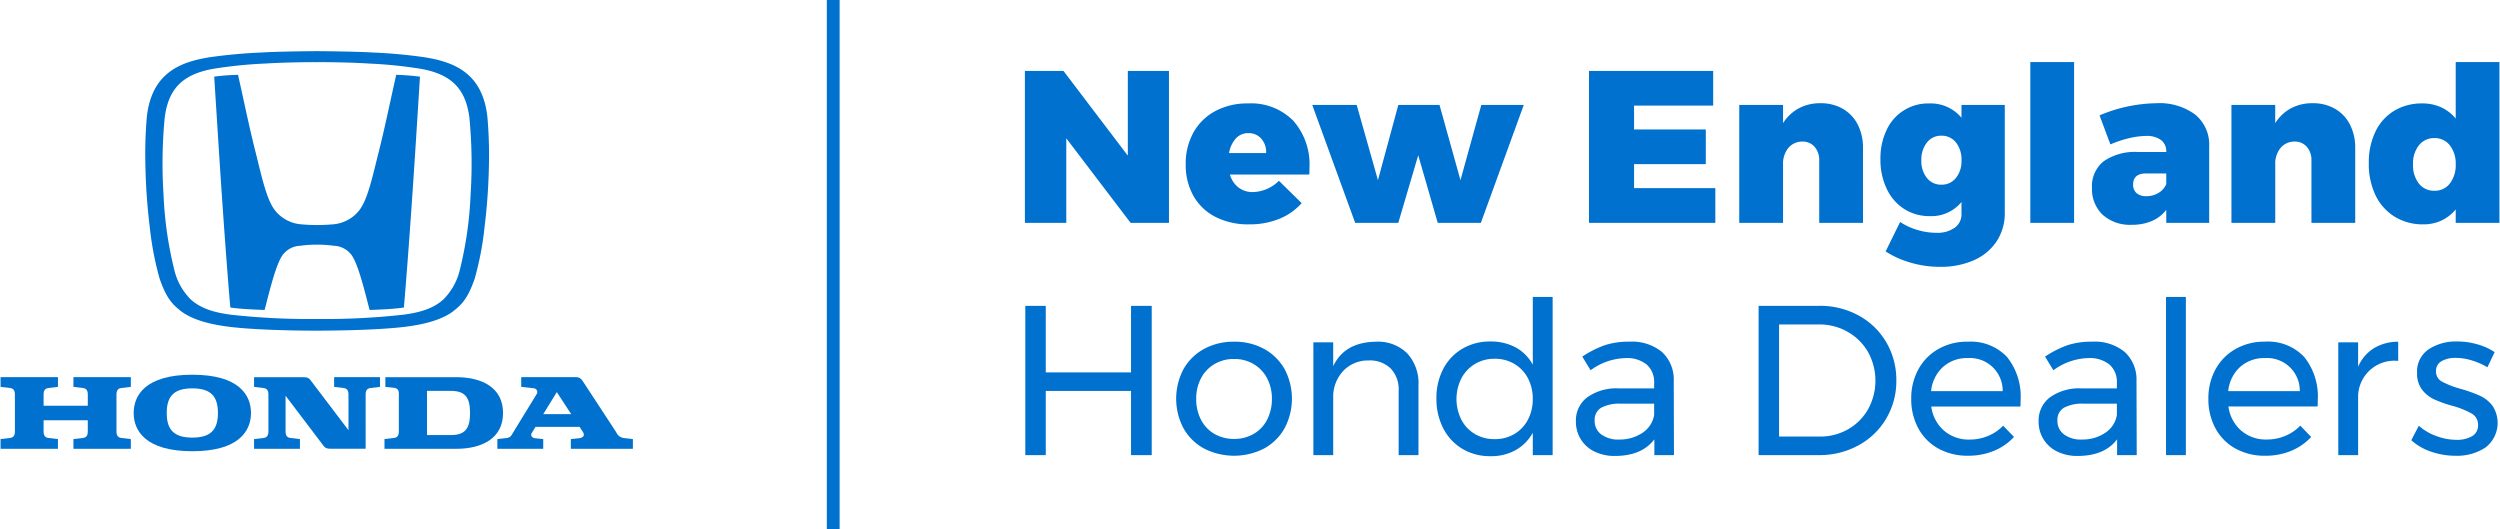
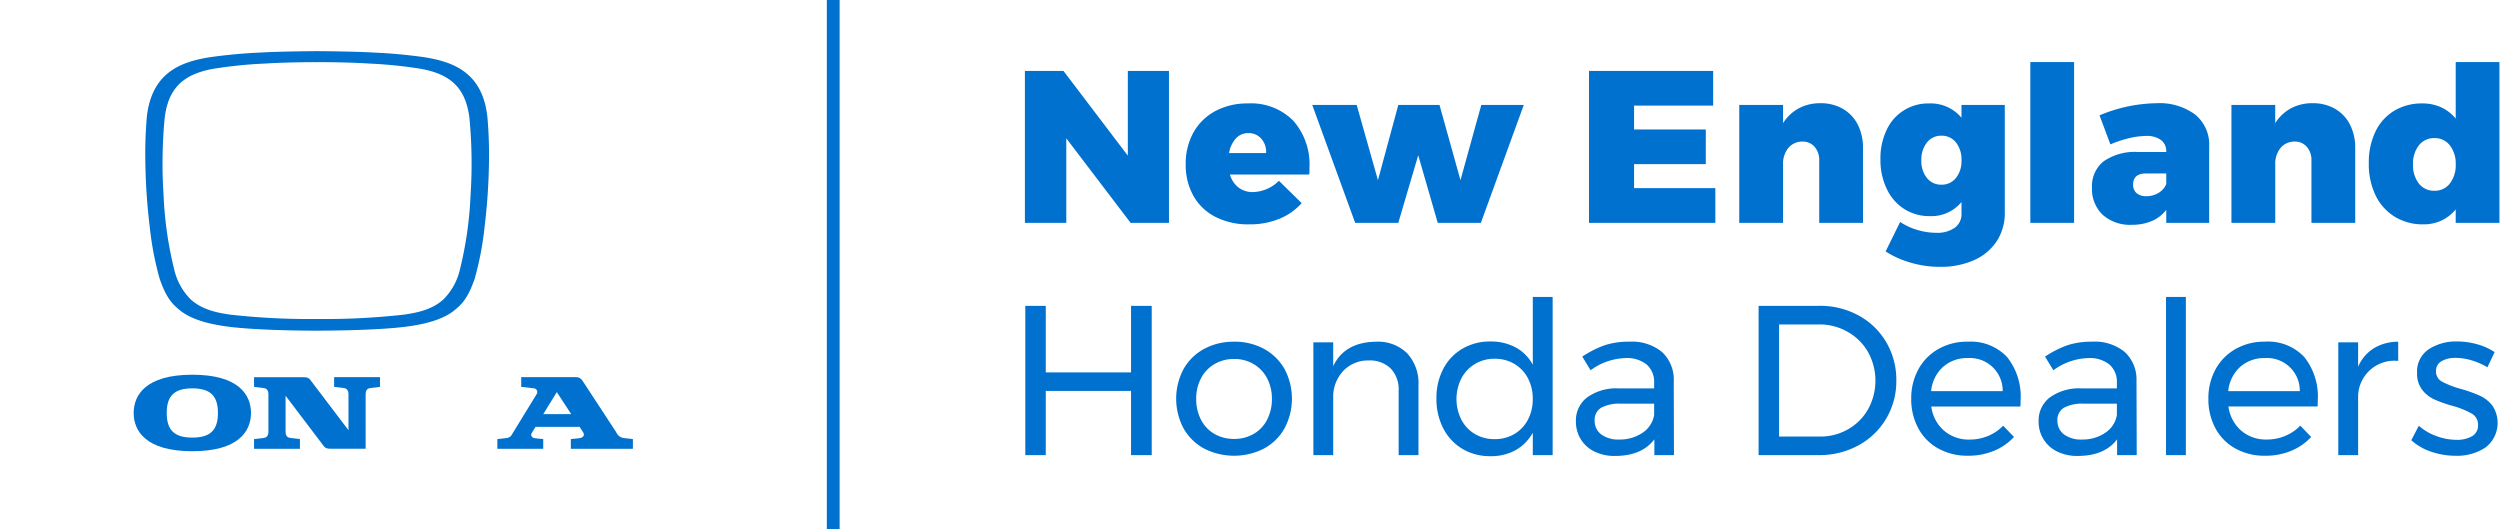
<svg xmlns="http://www.w3.org/2000/svg" id="bee606d3-8a25-46df-a850-83101ef71905" data-name="Layer 1" width="5in" height="1.058in" viewBox="0 0 360 76.21">
  <rect x="119.036" width="1.843" height="76.21" fill="#0071ce" />
  <path d="M183.629,99.463h2.948V90.218h12.285v9.245h2.979v-21.5h-2.979v9.582H186.577V77.964h-2.948v21.5Zm30.089-16.339a8.832,8.832,0,0,0-4.346,1.044,7.513,7.513,0,0,0-2.948,2.9,9.126,9.126,0,0,0,0,8.538,7.5,7.5,0,0,0,2.948,2.9,9.5,9.5,0,0,0,8.661,0,7.471,7.471,0,0,0,2.948-2.917,9.1,9.1,0,0,0,0-8.523,7.513,7.513,0,0,0-2.948-2.9,8.771,8.771,0,0,0-4.315-1.044Zm0,2.487a5.41,5.41,0,0,1,2.81.737,5.1,5.1,0,0,1,1.935,2.043,6.231,6.231,0,0,1,.691,2.963,6.388,6.388,0,0,1-.691,3.01,4.96,4.96,0,0,1-1.935,2.042,5.487,5.487,0,0,1-2.81.722,5.547,5.547,0,0,1-2.841-.722,4.96,4.96,0,0,1-1.935-2.042,6.388,6.388,0,0,1-.691-3.01,6.231,6.231,0,0,1,.691-2.963,5.1,5.1,0,0,1,1.935-2.043,5.468,5.468,0,0,1,2.841-.737Zm20.441-2.487q-4.545.062-6.173,3.531v-3.44H225.13V99.463h2.856V90.771a5.483,5.483,0,0,1,1.552-3.547,4.9,4.9,0,0,1,3.547-1.4,4.293,4.293,0,0,1,3.178,1.152,4.343,4.343,0,0,1,1.153,3.209v9.276h2.855V89.42a6.355,6.355,0,0,0-1.627-4.623,5.963,5.963,0,0,0-4.485-1.673Zm22.582-6.45V86.44a6.12,6.12,0,0,0-2.455-2.487,7.486,7.486,0,0,0-3.656-.86,7.778,7.778,0,0,0-4.037,1.044,7.222,7.222,0,0,0-2.75,2.9,8.953,8.953,0,0,0-.984,4.254,9.2,9.2,0,0,0,.984,4.315,7.283,7.283,0,0,0,2.75,2.949,7.753,7.753,0,0,0,4.069,1.059,7.223,7.223,0,0,0,3.608-.875,6.463,6.463,0,0,0,2.471-2.5v3.225H259.6V76.674Zm-5.5,20.485a5.463,5.463,0,0,1-2.838-.737,5.16,5.16,0,0,1-1.951-2.058,6.646,6.646,0,0,1,0-5.958,5.273,5.273,0,0,1,1.951-2.073,5.378,5.378,0,0,1,2.838-.752,5.46,5.46,0,0,1,2.842.737,5.158,5.158,0,0,1,1.951,2.057,6.283,6.283,0,0,1,.7,3.01,6.212,6.212,0,0,1-.7,2.979,5.16,5.16,0,0,1-1.951,2.058,5.47,5.47,0,0,1-2.842.737Zm25.836,2.3-.029-10.688a5.411,5.411,0,0,0-1.689-4.162,6.8,6.8,0,0,0-4.7-1.489,11.059,11.059,0,0,0-3.549.506,14.92,14.92,0,0,0-3.241,1.643l1.2,1.966a8.843,8.843,0,0,1,5.007-1.751,4.52,4.52,0,0,1,3.085.937,3.356,3.356,0,0,1,1.062,2.657v.767h-5.16a7.22,7.22,0,0,0-4.5,1.306,4.169,4.169,0,0,0-1.611,3.455,4.83,4.83,0,0,0,.689,2.549,4.744,4.744,0,0,0,1.968,1.781,6.47,6.47,0,0,0,2.961.645q3.873,0,5.683-2.395v2.273Zm-7.923-2.242a4.048,4.048,0,0,1-2.549-.738,2.391,2.391,0,0,1-.952-2,2.015,2.015,0,0,1,.935-1.843,5.573,5.573,0,0,1,2.874-.583h4.761v1.627a3.819,3.819,0,0,1-1.676,2.565,5.813,5.813,0,0,1-3.393.968Zm28.869-19.257h-8.752v21.5h8.661a11.683,11.683,0,0,0,5.712-1.4,10.355,10.355,0,0,0,4.007-3.854,10.553,10.553,0,0,0,1.461-5.5,10.668,10.668,0,0,0-1.445-5.5,10.285,10.285,0,0,0-3.978-3.854,11.538,11.538,0,0,0-5.666-1.4Zm.061,18.826h-5.864V80.636h5.741a8.184,8.184,0,0,1,4.13,1.059,7.829,7.829,0,0,1,2.936,2.9,8.518,8.518,0,0,1,.013,8.261,7.651,7.651,0,0,1-2.887,2.887,8.046,8.046,0,0,1-4.069,1.044Zm21.287-13.666a8.288,8.288,0,0,0-4.206,1.059,7.478,7.478,0,0,0-2.874,2.918,8.642,8.642,0,0,0-1.029,4.253,8.736,8.736,0,0,0,1.029,4.27,7.232,7.232,0,0,0,2.887,2.9,8.641,8.641,0,0,0,4.254,1.029,9.62,9.62,0,0,0,3.748-.707,8.2,8.2,0,0,0,2.887-2L324.5,95.224a6.454,6.454,0,0,1-2.166,1.474,6.849,6.849,0,0,1-2.688.523,5.414,5.414,0,0,1-3.67-1.291,5.538,5.538,0,0,1-1.828-3.47h12.84q.029-.306.029-.921a9.118,9.118,0,0,0-1.935-6.189,7.158,7.158,0,0,0-5.712-2.226Zm-5.251,7.125a5.421,5.421,0,0,1,1.7-3.471,5.137,5.137,0,0,1,3.579-1.29,4.71,4.71,0,0,1,5.037,4.761Zm29.625,9.214-.032-10.688a5.39,5.39,0,0,0-1.689-4.162,6.793,6.793,0,0,0-4.7-1.489,11.053,11.053,0,0,0-3.546.506,14.853,14.853,0,0,0-3.241,1.643l1.2,1.966a8.841,8.841,0,0,1,5.008-1.751,4.52,4.52,0,0,1,3.085.937,3.354,3.354,0,0,1,1.058,2.657v.767h-5.16a7.216,7.216,0,0,0-4.5,1.306,4.172,4.172,0,0,0-1.614,3.455,4.713,4.713,0,0,0,2.656,4.33,6.487,6.487,0,0,0,2.965.645q3.873,0,5.683-2.395v2.273Zm-7.923-2.242a4.051,4.051,0,0,1-2.55-.738,2.385,2.385,0,0,1-.951-2,2.015,2.015,0,0,1,.935-1.843,5.561,5.561,0,0,1,2.871-.583h4.76v1.627a3.8,3.8,0,0,1-1.672,2.565,5.813,5.813,0,0,1-3.393.968Zm12.145,2.242h2.857V76.674h-2.857V99.463Zm14.21-16.339a8.282,8.282,0,0,0-4.2,1.059A7.478,7.478,0,0,0,355.1,87.1a8.643,8.643,0,0,0-1.03,4.253,8.736,8.736,0,0,0,1.03,4.27,7.226,7.226,0,0,0,2.887,2.9,8.635,8.635,0,0,0,4.254,1.029,9.619,9.619,0,0,0,3.747-.707,8.188,8.188,0,0,0,2.887-2l-1.565-1.628a6.464,6.464,0,0,1-2.166,1.474,6.854,6.854,0,0,1-2.689.523,5.414,5.414,0,0,1-3.67-1.291,5.548,5.548,0,0,1-1.828-3.47H369.8c.02-.2.029-.511.029-.921a9.118,9.118,0,0,0-1.935-6.189,7.155,7.155,0,0,0-5.712-2.226Zm-5.251,7.125a5.417,5.417,0,0,1,1.7-3.471,5.133,5.133,0,0,1,3.578-1.29,4.709,4.709,0,0,1,5.037,4.761Zm18.714-3.532v-3.5h-2.857V99.463h2.857V90.894a5.225,5.225,0,0,1,5.774-5.006V83.124a6.758,6.758,0,0,0-3.5.936,5.879,5.879,0,0,0-2.27,2.657Zm18.627.092,1.043-2.181a8.748,8.748,0,0,0-2.472-1.121,10.366,10.366,0,0,0-2.9-.414,7.179,7.179,0,0,0-4.147,1.136,3.86,3.86,0,0,0-1.656,3.409,3.779,3.779,0,0,0,.721,2.4,4.718,4.718,0,0,0,1.75,1.4,18.339,18.339,0,0,0,2.657.937,12.291,12.291,0,0,1,2.747,1.106,1.815,1.815,0,0,1,.906,1.658,1.742,1.742,0,0,1-.857,1.6,4.351,4.351,0,0,1-2.273.522,8.316,8.316,0,0,1-2.9-.553,7.575,7.575,0,0,1-2.5-1.474L383.3,97.313a8,8,0,0,0,2.871,1.658,10.78,10.78,0,0,0,3.516.584,7.42,7.42,0,0,0,4.316-1.2,4.469,4.469,0,0,0,.984-6.02,4.91,4.91,0,0,0-1.828-1.443,20.755,20.755,0,0,0-2.764-.983,12.7,12.7,0,0,1-2.656-1.029,1.622,1.622,0,0,1-.877-1.489,1.594,1.594,0,0,1,.783-1.459,3.969,3.969,0,0,1,2.075-.477,8,8,0,0,1,2.319.369,9.774,9.774,0,0,1,2.227.983Z" transform="translate(-36 -33.895)" fill="#0071ce" />
  <path d="M198.4,56.32l-9.272-12.207h-5.557V66h5.963V53.822L198.8,66h5.526V44.113H198.4V56.32Zm17.3-7.524a9.713,9.713,0,0,0-4.682,1.093,7.789,7.789,0,0,0-3.154,3.075,9.179,9.179,0,0,0-1.124,4.605,9.036,9.036,0,0,0,1.109,4.542,7.6,7.6,0,0,0,3.169,3.029,10.389,10.389,0,0,0,4.87,1.077,11.3,11.3,0,0,0,4.293-.781,8.723,8.723,0,0,0,3.262-2.279l-3.278-3.215a5.508,5.508,0,0,1-3.747,1.623,3.323,3.323,0,0,1-2.076-.656,3.61,3.61,0,0,1-1.233-1.873h11.427c.02-.208.031-.531.031-.968a9.495,9.495,0,0,0-2.342-6.79,8.535,8.535,0,0,0-6.525-2.482Zm2.623,7.149h-5.339a4.172,4.172,0,0,1,.968-2.092,2.356,2.356,0,0,1,1.811-.78,2.383,2.383,0,0,1,1.873.812,2.877,2.877,0,0,1,.687,2.06ZM231.151,66h6.213l2.871-9.741L243.047,66h6.212l6.18-16.983h-6.118l-3,10.833L243.3,49.015h-5.933l-2.935,10.833L231.37,49.015h-6.4L231.151,66Zm33.686,0h18.2V61H271.331V57.537h10.333V52.542H271.331V49.108h11.395V44.113H264.837V66Zm33.356-17.233a6.5,6.5,0,0,0-3.137.733,6.146,6.146,0,0,0-2.263,2.139V49.015h-6.31V66h6.31V57.6a3.6,3.6,0,0,1,.747-2.373,2.589,2.589,0,0,1,2.03-.937,2.255,2.255,0,0,1,1.763.75,2.88,2.88,0,0,1,.672,2V66h6.306V55.227a7.3,7.3,0,0,0-.763-3.4,5.481,5.481,0,0,0-2.156-2.263,6.317,6.317,0,0,0-3.2-.8Zm20.306.25v1.841a5.781,5.781,0,0,0-4.686-2.06,6.561,6.561,0,0,0-6.1,3.824,9.466,9.466,0,0,0-.889,4.2,9.6,9.6,0,0,0,.922,4.308,6.941,6.941,0,0,0,2.526,2.888,6.736,6.736,0,0,0,3.67,1.014A5.62,5.62,0,0,0,318.5,63v1.717a2.365,2.365,0,0,1-.968,1.983,4.314,4.314,0,0,1-2.656.733,9.575,9.575,0,0,1-2.715-.406,9.112,9.112,0,0,1-2.5-1.155l-2.091,4.246a13.458,13.458,0,0,0,3.526,1.592,14.784,14.784,0,0,0,4.31.625,11.751,11.751,0,0,0,4.884-.953,7.529,7.529,0,0,0,3.279-2.731,7.33,7.33,0,0,0,1.169-4.121V49.015ZM315.593,60.5a2.563,2.563,0,0,1-2.075-.967,3.856,3.856,0,0,1-.8-2.529,3.972,3.972,0,0,1,.8-2.576,2.546,2.546,0,0,1,2.075-.983,2.59,2.59,0,0,1,2.107.967,3.946,3.946,0,0,1,.8,2.592,3.841,3.841,0,0,1-.8,2.529,2.587,2.587,0,0,1-2.107.967ZM328.416,66h6.307V42.833h-6.307V66Zm18.153-17.233a21.784,21.784,0,0,0-8.18,1.748l1.562,4.183a15.938,15.938,0,0,1,2.731-.905,10.849,10.849,0,0,1,2.39-.312,3.469,3.469,0,0,1,2.185.593A1.987,1.987,0,0,1,348,55.727v.062h-4.15a7.862,7.862,0,0,0-4.887,1.358A4.561,4.561,0,0,0,337.3,60.94a5.108,5.108,0,0,0,1.529,3.887,5.877,5.877,0,0,0,4.215,1.452,7.138,7.138,0,0,0,2.92-.562A5.114,5.114,0,0,0,348,64.125V66h6.183V54.977a5.571,5.571,0,0,0-2.013-4.573,8.643,8.643,0,0,0-5.6-1.639Zm-1.435,13.393a2.066,2.066,0,0,1-1.406-.437,1.573,1.573,0,0,1-.5-1.249q0-1.592,1.9-1.592H348v1.53a2.682,2.682,0,0,1-1.123,1.28,3.326,3.326,0,0,1-1.747.468ZM369.1,48.765a6.515,6.515,0,0,0-3.14.733,6.2,6.2,0,0,0-2.264,2.139V49.015h-6.306V66H363.7V57.6a3.6,3.6,0,0,1,.751-2.373,2.589,2.589,0,0,1,2.029-.937,2.253,2.253,0,0,1,1.763.75,2.876,2.876,0,0,1,.673,2V66h6.306V55.227a7.274,7.274,0,0,0-.766-3.4,5.456,5.456,0,0,0-2.153-2.263,6.32,6.32,0,0,0-3.2-.8Zm20.6-5.932v8.148a5.9,5.9,0,0,0-2.092-1.623,6.4,6.4,0,0,0-2.718-.562,7.667,7.667,0,0,0-4.059,1.062,7.023,7.023,0,0,0-2.7,3.012,10.211,10.211,0,0,0-.952,4.542,10.35,10.35,0,0,0,.981,4.637,7.353,7.353,0,0,0,2.763,3.075,7.722,7.722,0,0,0,4.121,1.093,6.066,6.066,0,0,0,2.624-.562,5.828,5.828,0,0,0,2.03-1.593V66H396V42.833Zm-3.059,18.544a2.747,2.747,0,0,1-2.251-1.045,4.269,4.269,0,0,1-.841-2.763,4.22,4.22,0,0,1,.841-2.732,2.748,2.748,0,0,1,2.251-1.046,2.7,2.7,0,0,1,2.214,1.046,4.222,4.222,0,0,1,.845,2.732,4.27,4.27,0,0,1-.845,2.763,2.7,2.7,0,0,1-2.214,1.045Z" transform="translate(-36 -33.895)" fill="#0071ce" />
-   <path d="M46.5,89.631l1.381.162c.62.07.687.589.687.919v1.635H42.2V90.712c0-.33.067-.849.687-.919l1.381-.162v-1.4H36v1.4l1.38.162c.619.07.686.589.686.919V96.07c0,.33-.067.849-.686.919L36,97.151v1.4h8.268v-1.4l-1.381-.162c-.62-.07-.687-.589-.687-.919V94.436h6.366V96.07c0,.33-.067.849-.687.919l-1.381.162v1.4h8.271v-1.4l-1.382-.162c-.619-.07-.687-.589-.687-.919V90.712c0-.33.068-.849.687-.919l1.382-.162v-1.4H46.5Z" transform="translate(-36 -33.895)" fill="#0071ce" />
-   <path d="M101.649,88.232H91.438v1.4l1.221.128c.434.054.72.239.72.842V96.07c0,.33-.067.849-.686.919l-1.382.162v1.4h10.338c3.7,0,6.741-1.49,6.741-5.158S105.348,88.232,101.649,88.232Zm-.751,8.339-3.465,0V90.209H100.9c2.043,0,2.738.969,2.738,3.181S102.941,96.571,100.9,96.571Z" transform="translate(-36 -33.895)" fill="#0071ce" />
  <path d="M125.774,97a1.366,1.366,0,0,1-1.063-.809l-4.761-7.276c-.343-.524-.589-.687-1.1-.687h-7.839v1.4l1.87.213a.544.544,0,0,1,.328.869L109.7,96.435a.977.977,0,0,1-.728.557l-1.4.159v1.4h6.608v-1.4l-1.139-.116c-.485-.052-.745-.391-.5-.786l.528-.861h6.345l.468.713c.41.626-.108.882-.557.931l-1.169.119v1.4h8.94v-1.4Zm-11.59-3.441,1.953-3.177,2.076,3.177Z" transform="translate(-36 -33.895)" fill="#0071ce" />
  <path d="M84.055,89.631l1.381.162c.619.07.687.589.687.919v5.162l-5.462-7.2c-.246-.331-.459-.439-1.046-.439H72.521v1.4l1.382.162c.618.07.686.589.686.919V96.07c0,.33-.068.849-.686.919l-1.382.162v1.4h6.608v-1.4l-1.382-.162c-.618-.07-.686-.589-.686-.919V90.907l5.46,7.2c.248.332.46.438,1.047.438h5.026V90.712c0-.33.068-.849.687-.919l1.38-.162v-1.4H84.055Z" transform="translate(-36 -33.895)" fill="#0071ce" />
  <path d="M63.628,87.878c-6.717,0-8.451,2.939-8.451,5.512S56.911,98.9,63.628,98.9s8.451-2.94,8.451-5.514S70.345,87.878,63.628,87.878Zm0,9.06c-2.6,0-3.689-1.092-3.689-3.548s1.086-3.546,3.689-3.546,3.689,1.091,3.689,3.546S66.232,96.938,63.628,96.938Z" transform="translate(-36 -33.895)" fill="#0071ce" />
-   <path d="M93,44.672c-1.14,5.074-1.588,7.406-2.513,11.079-.887,3.527-1.574,6.8-2.762,8.384a5.343,5.343,0,0,1-3.911,2.084,25.213,25.213,0,0,1-4.419,0,5.343,5.343,0,0,1-3.911-2.084c-1.188-1.586-1.875-4.857-2.762-8.384-.925-3.673-1.374-6-2.511-11.079,0,0-1.135.044-1.638.079-.679.049-1.211.107-1.791.184,0,0,.654,10.436.949,14.857.311,4.652.857,12.487,1.371,18.405,0,0,.952.151,2.535.241,1.664.095,2.405.106,2.405.106.685-2.606,1.532-6.223,2.494-7.765A3.317,3.317,0,0,1,79.2,69.3a15.854,15.854,0,0,1,2.4-.156h.009A15.863,15.863,0,0,1,84,69.3a3.318,3.318,0,0,1,2.668,1.482c.963,1.542,1.81,5.159,2.5,7.765,0,0,.74-.011,2.4-.106,1.583-.09,2.537-.241,2.537-.241.512-5.918,1.058-13.753,1.369-18.4.3-4.421.949-14.857.949-14.857-.58-.077-1.111-.135-1.79-.184C94.129,44.716,93,44.672,93,44.672Z" transform="translate(-36 -33.895)" fill="#0071ce" />
  <path d="M106.144,50.832c-.675-6.627-5.1-8.027-8.98-8.678a75.677,75.677,0,0,0-7.661-.7c-1.947-.124-6.54-.186-7.9-.188s-5.956.064-7.9.188a75.677,75.677,0,0,0-7.661.7c-3.883.651-8.3,2.051-8.978,8.678a62.02,62.02,0,0,0-.2,6.7,85.941,85.941,0,0,0,.623,9,44.79,44.79,0,0,0,1.427,7.5c.992,2.879,1.885,3.718,2.937,4.575,1.922,1.567,5.087,2.049,5.761,2.171,3.573.642,10.8.757,14,.753s10.425-.111,14-.753c.674-.122,3.839-.6,5.761-2.171,1.051-.857,1.943-1.7,2.937-4.575a44.777,44.777,0,0,0,1.426-7.5,85.661,85.661,0,0,0,.623-9A62.334,62.334,0,0,0,106.144,50.832Zm-2.431,11.135a53.679,53.679,0,0,1-1.537,10.759,8.906,8.906,0,0,1-2.393,4.32C98,78.661,95.537,79.009,94.1,79.224a102.3,102.3,0,0,1-12.5.624,102.324,102.324,0,0,1-12.5-.624c-1.441-.215-3.9-.563-5.687-2.178a8.9,8.9,0,0,1-2.393-4.32,53.66,53.66,0,0,1-1.538-10.759,69.374,69.374,0,0,1,.169-11.142c.528-4.144,2.586-6.23,6.994-7.016a63.649,63.649,0,0,1,7.448-.757c2.105-.142,5.568-.212,7.5-.2,1.934-.017,5.4.053,7.5.2a63.536,63.536,0,0,1,7.448.757c4.41.786,6.467,2.872,7,7.016A69.262,69.262,0,0,1,103.713,61.967Z" transform="translate(-36 -33.895)" fill="#0071ce" />
</svg>